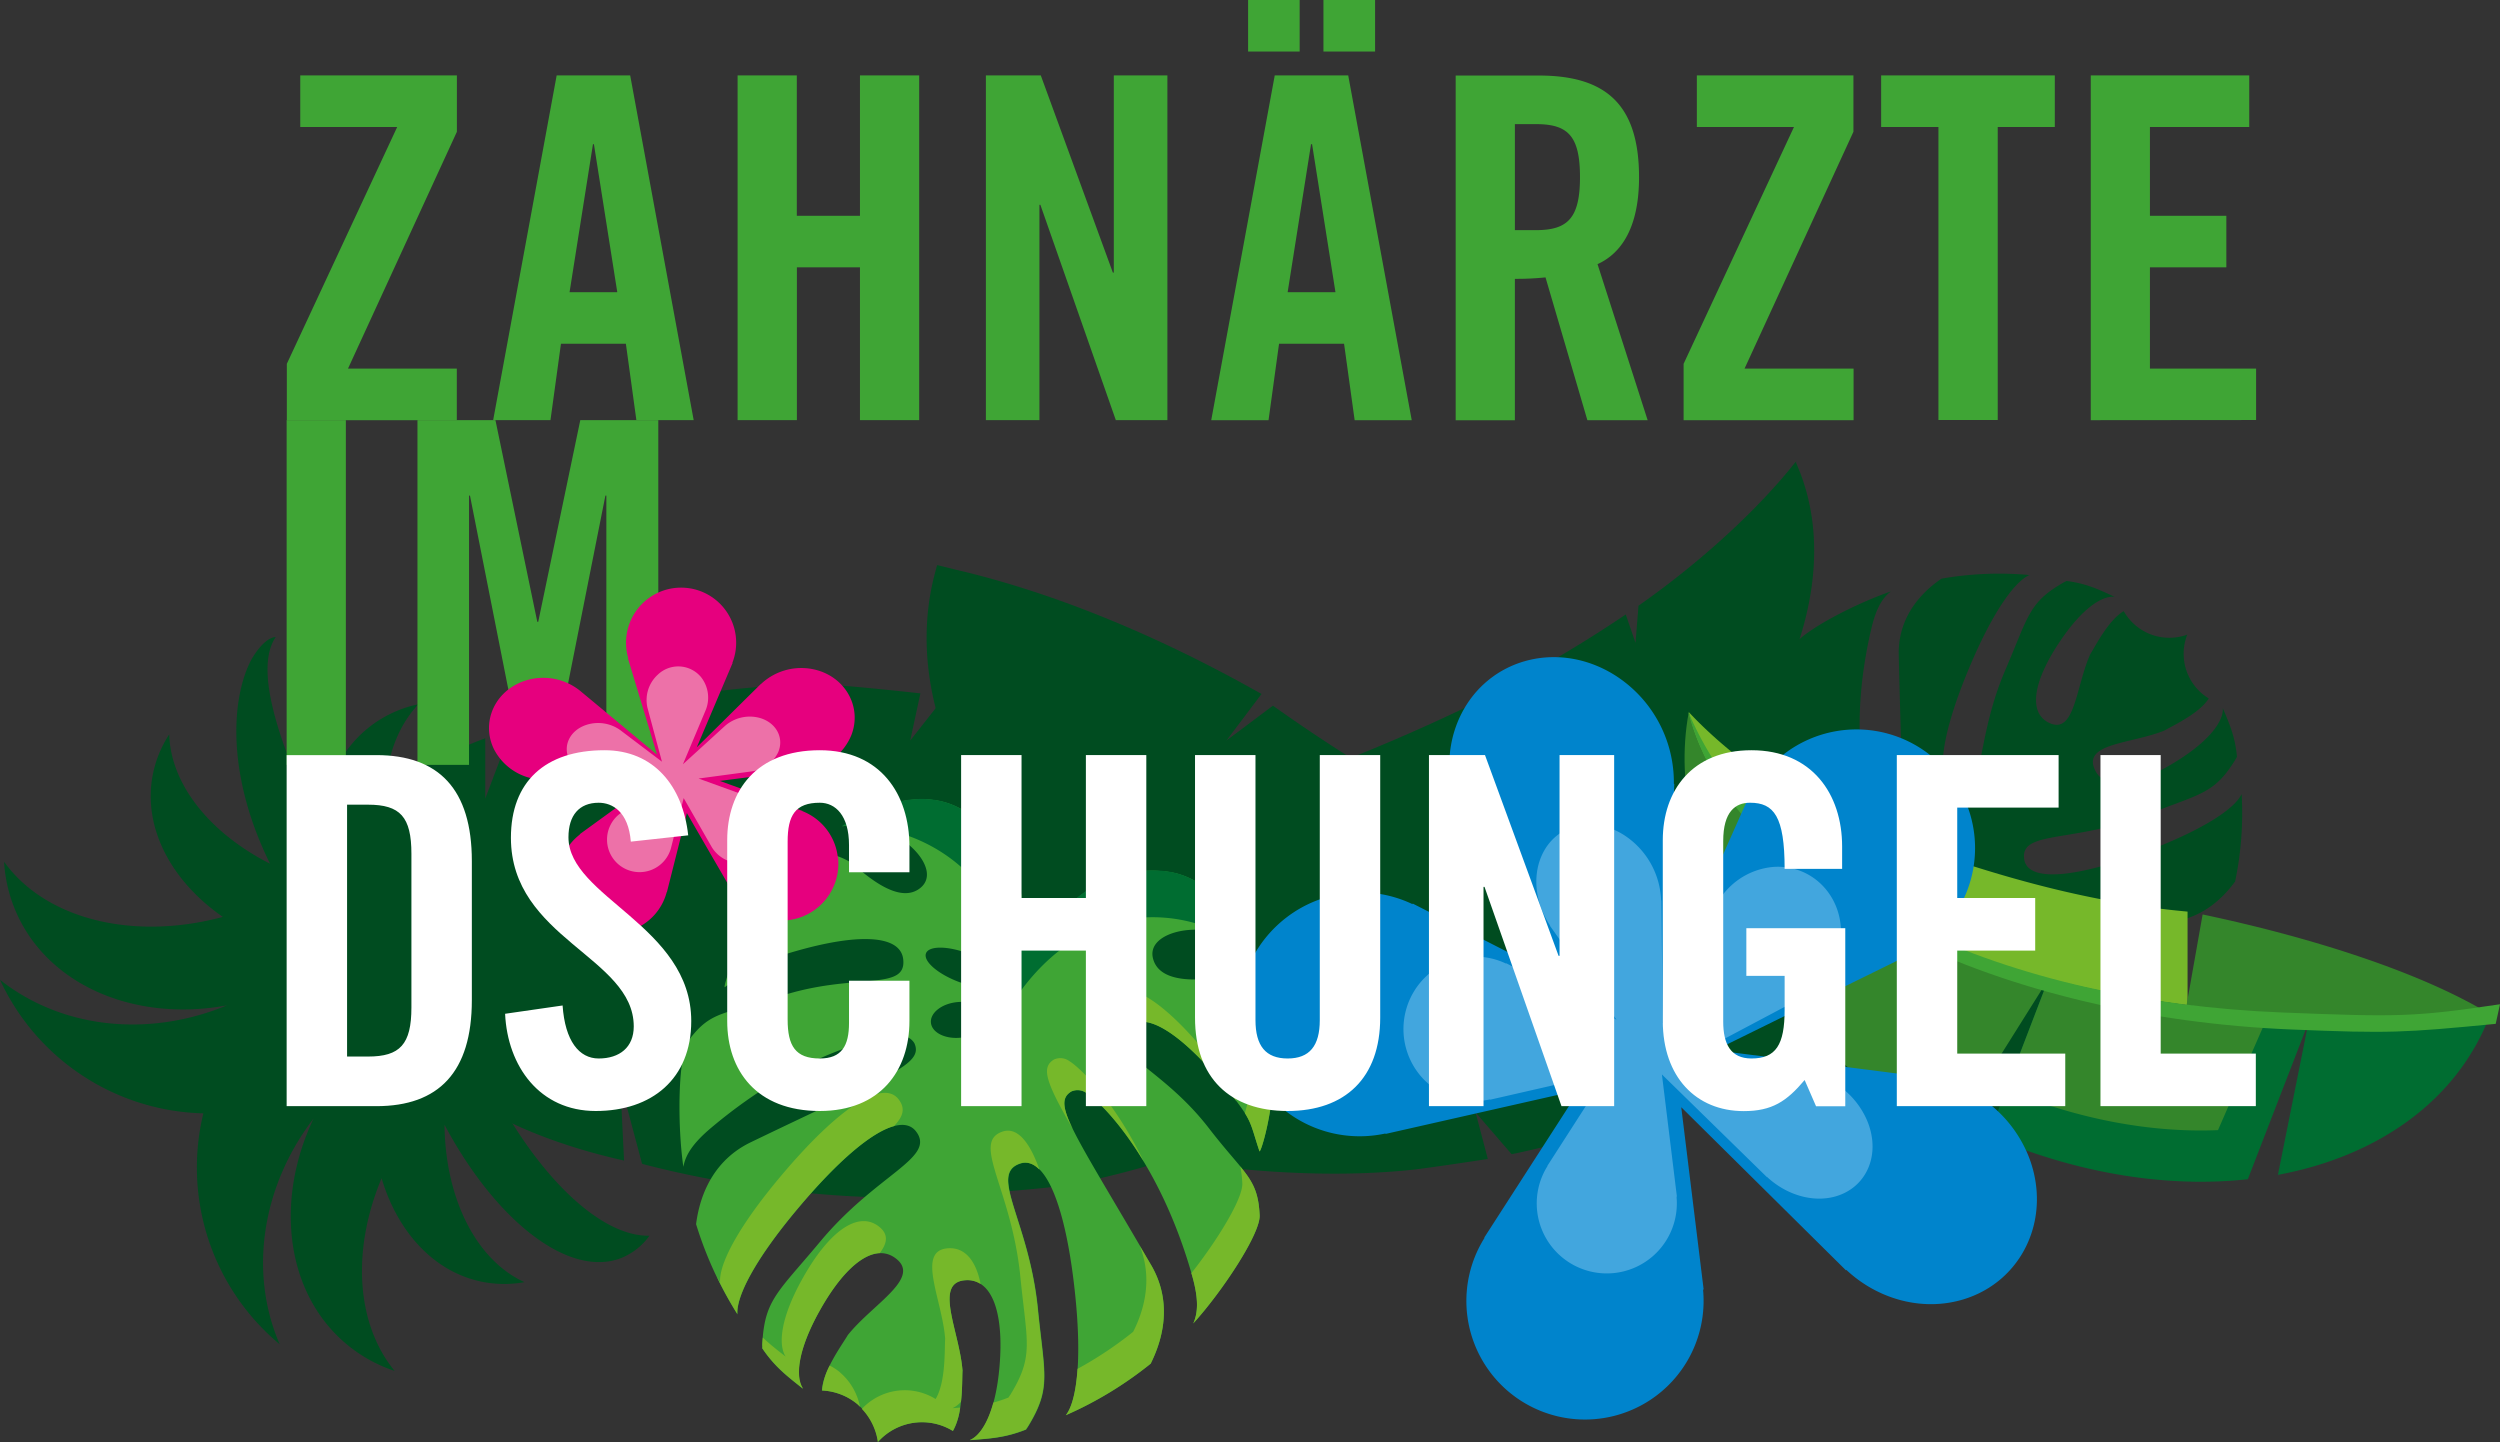
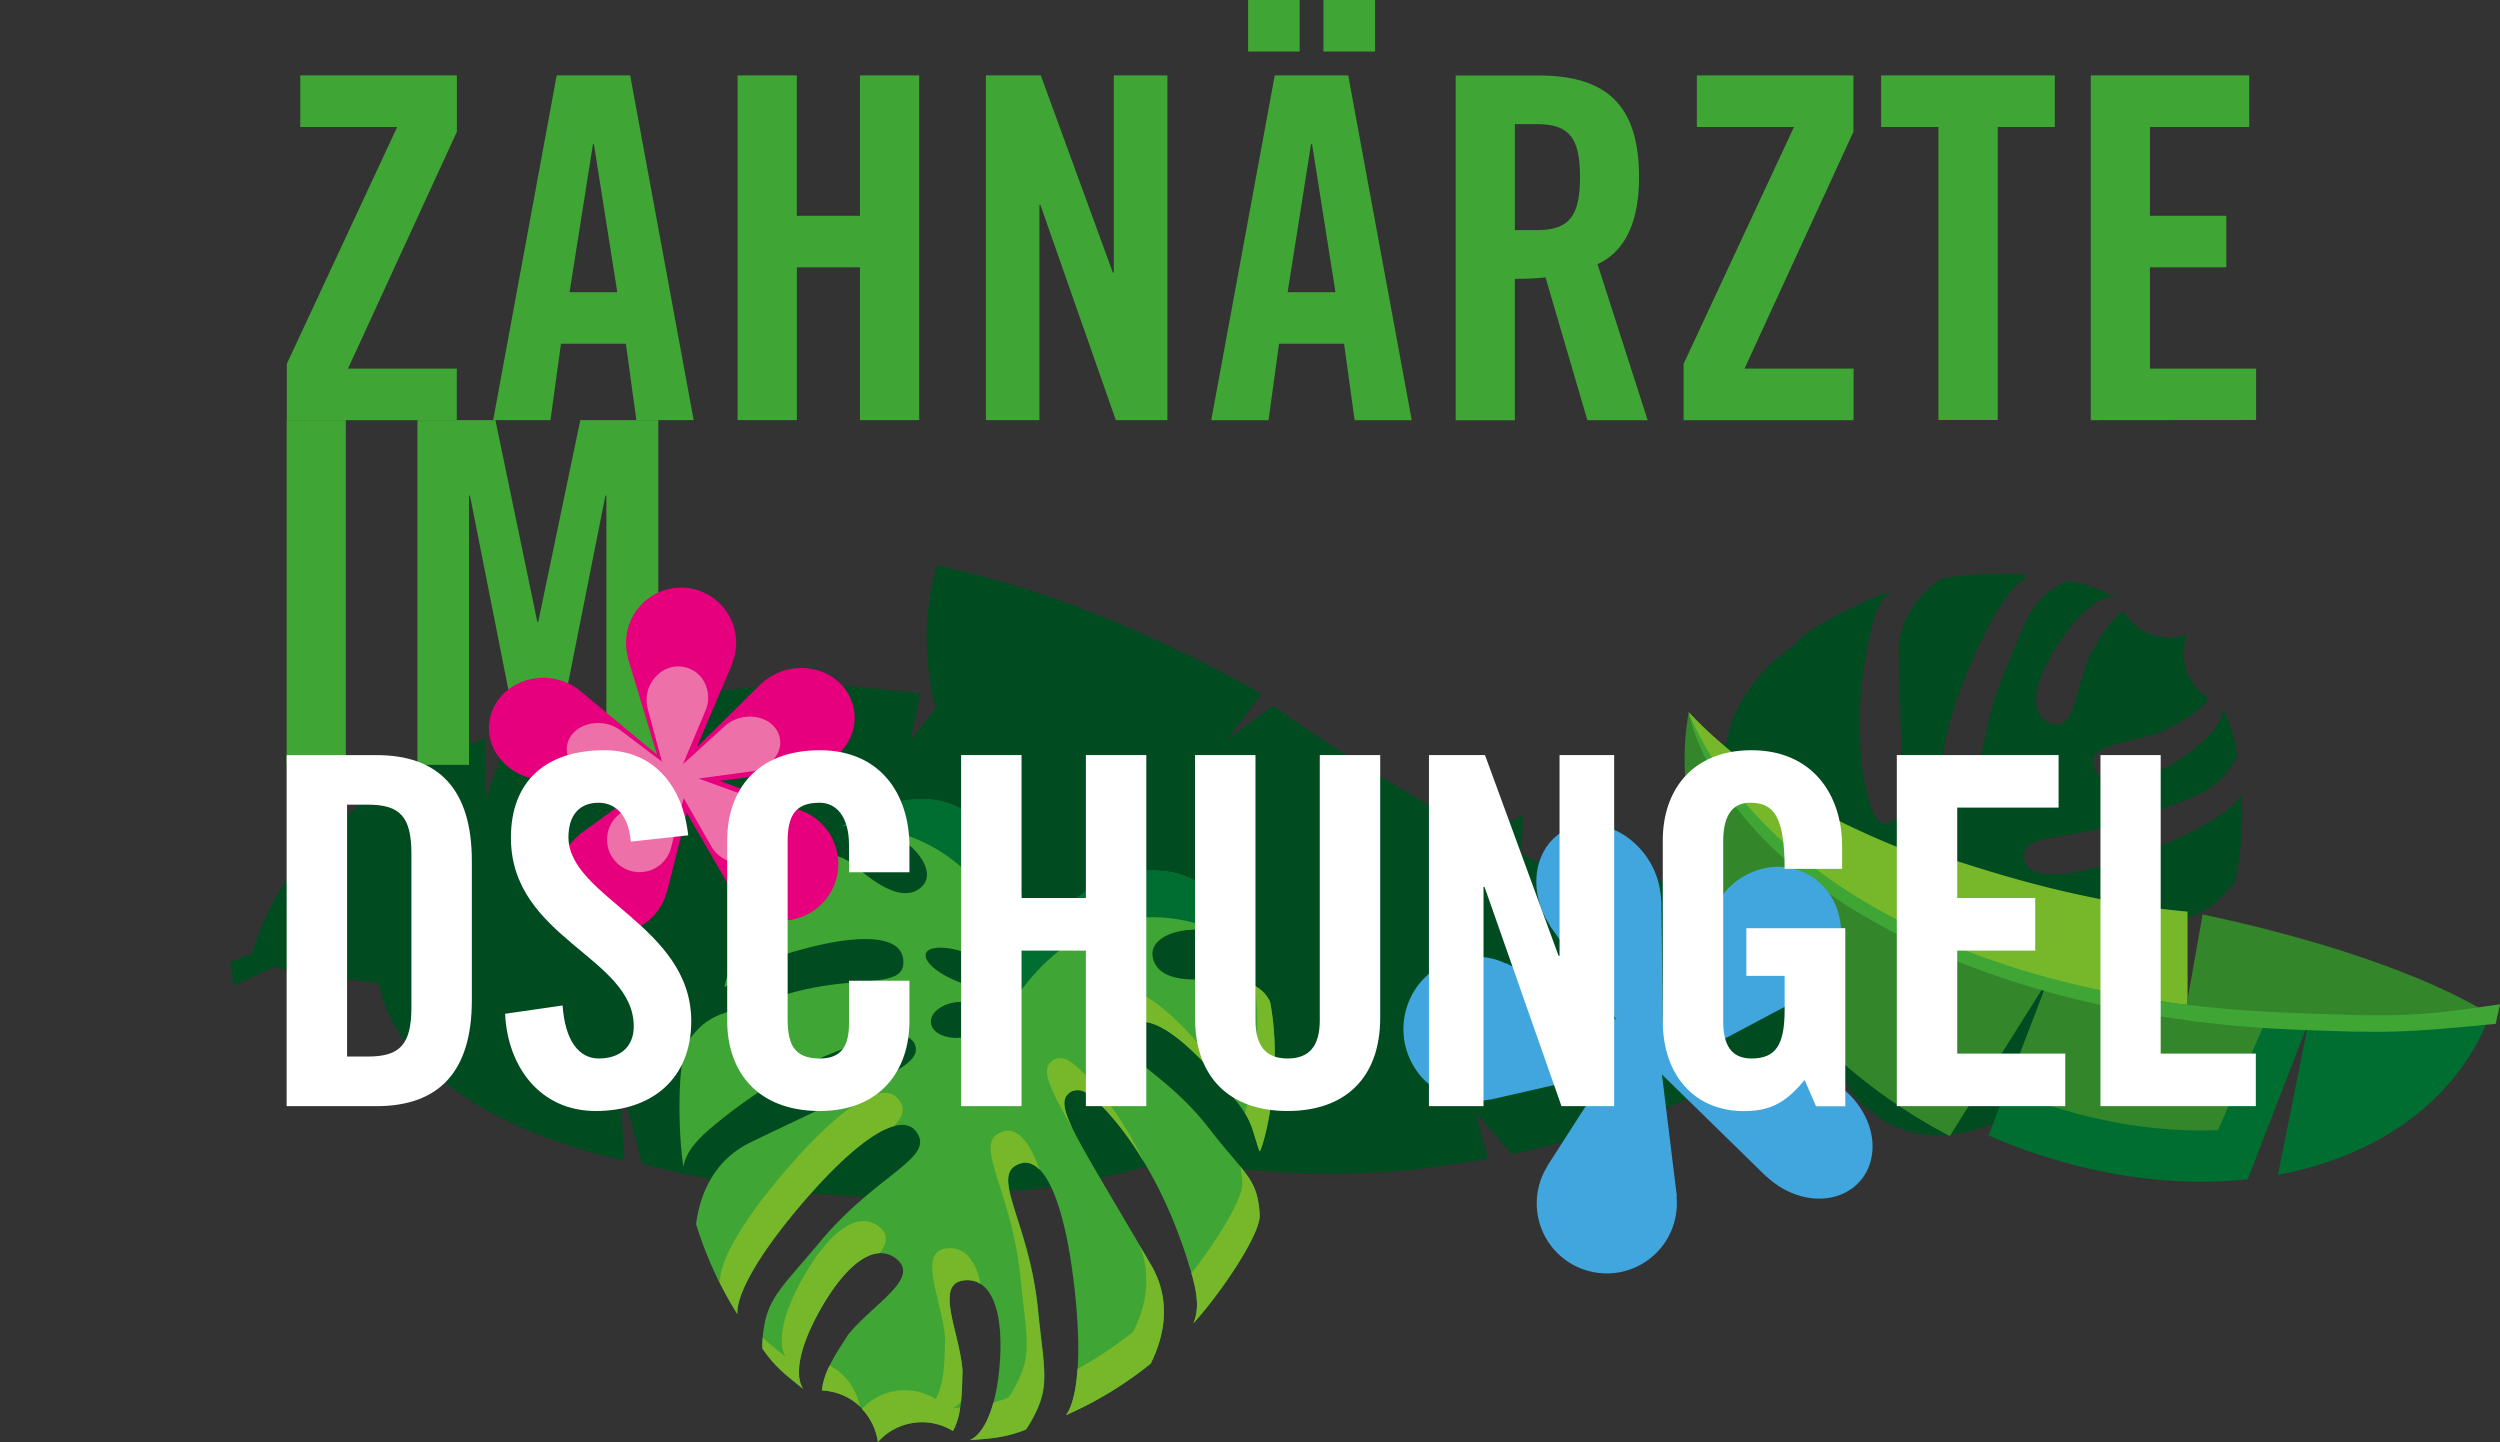
<svg xmlns="http://www.w3.org/2000/svg" viewBox="0 0 657 379.04">
  <rect x="0" y="0" width="657" height="379.04" fill="#333333" stroke="none" />
  <clipPath id="a">
-     <path d="m0 0h657v379.04h-657z" />
-   </clipPath>
+     </clipPath>
  <g fill="#004c20">
    <path d="m369.1 272.84c.09.14.2.28.3.42l-.29-.3v.17c-13.79-6.92-33.3-13.19-53.43-16.69l-4.86-8.44.84 7.83a344.76 344.76 0 0 0 -36.24-3.72l-7.27-11.53 3.18 11.17c-28-1-66.45 1.57-98.77 6.44l-7.13-13.29 2.57 14.68c-35.88 2.08-68.73.1-96.1-5.37-3.1 1.37-6.54 3-10.48 4.78l-1-6c2.14-1 4.12-1.86 6-2.69 6.68-24.3 28.42-43.81 61.11-56.3v15.85l6-15.84c23.94-7.52 57.85-15.42 87.68-13.79 4.25.23 16.51 1.54 20.67 2l-2.67 12.39 9-11.44c68.44 11.1 120 47.08 120.87 89.68z" />
    <path d="m246.27 148.5-.74 2.78c-6.18 24.39 2 51.63 22.35 75.49l10-18.58-6.69 21.38c15.76 16.1 40.09 34.7 65 44.88 3.56 1.45 14.12 5.06 17.7 6.3l3.85-12.17 1.73 13.77c60.81 16.75 120 4.56 141.38-33.39l.44-.26c-.12.06-.25.1-.38.15 0 0 .06-.09.09-.15-14.53.84-33.37-1.14-51.37-5.86l-8.06 5.74 4.49-6.71a275.9 275.9 0 0 1 -31.16-10.81l-11.49 7.52 8-8.79c-23.19-10.06-53.06-27.34-76.88-44.34l-12.22 9.16 9.22-12.23c-28.06-15.88-55.62-26.92-80.44-32.69" />
    <path d="m513.88 208.25.28-.44c-.09.11-.19.21-.28.31a1 1 0 0 0 0-.17c-13.46 7.55-32.66 14.71-52.61 19.13l-4.47 8.7.49-7.86a342.67 342.67 0 0 1 -36 5.37l-6.74 11.85 2.66-11.3c-28 2.27-66.45 1.48-98.95-1.91l-6.52 13.61 1.88-14.83c-35.94-.44-68.66 3-95.75 9.76-3.16-1.23-6.67-2.64-10.69-4.3l-.77 6 6.11 2.41c7.85 24 32 43.16 65.27 54.12l-1-20.63 5.74 21.49c24.27 6.41 58.19 10.93 87.92 7.93 4.24-.42 16.42-2.29 20.55-2.91l-3.22-12.25 9.48 11c67.84-14.18 117.74-52.49 116.62-95.08z" />
    <path d="m400.09 214.52c.09-.15.19-.29.28-.43-.09.1-.19.2-.28.31a1.08 1.08 0 0 0 0-.18c-13.46 7.55-32.66 14.71-52.61 19.13l-4.47 8.7.49-7.86a345.64 345.64 0 0 1 -36 5.38l-6.75 11.85 2.67-11.31c-28 2.27-66.45 1.48-98.95-1.9l-6.52 13.6 1.85-14.81c-35.94-.44-68.66 3-95.75 9.76-3.17-1.23-6.67-2.64-10.69-4.3l-.77 6c2.19.88 4.21 1.67 6.11 2.41-.07 25.02 25.16 45.13 65.3 54.13l-1-20.63 5.74 21.49c24.27 6.41 58.19 10.93 87.92 7.94 4.24-.43 17.22-1.43 21.35-2.05l-4-13.12 9.58 12.24c67.86-14.21 117.65-53.76 116.54-96.35z" />
    <path d="m587.37 231.75a87.34 87.34 0 0 0 1.73-23.08c-1.64 3.6-9.31 9-24.36 14.8-19.34 7.43-31.89 8.42-32.78 2.34-1.12-7.7 12.78-4.16 32.09-11.68 14.42-5.62 17.87-5.5 23.42-14.52.19-.28.14-.31.41-.71-.48-5.34-2-8.7-3.73-12.81.25 3.28-3.27 8.41-12.06 13.9-10.89 6.81-19.14 7.75-21.6 2.22-3.13-7 9.81-6.71 18.43-10.27 2-1.21 9.06-4.4 11.54-8.39a13.75 13.75 0 0 1 -5.66-16.73.35.35 0 0 1 0-.11l-.15.13a13.77 13.77 0 0 1 -16.53-6.23c-4.06 2.35-7.49 9.3-8.77 11.25-3.86 8.5-4 21.43-10.9 18.08-5.44-2.66-4.22-10.86 3-21.52 5.79-8.6 11-11.94 14.3-11.57-4-1.82-7.35-3.51-12.68-4.17-.41.26-.43.2-.72.38-9.2 5.24-9.2 8.69-15.31 22.92-8.17 19-5.11 33.05-12.76 31.67-6-1.1-4.63-13.61 3.45-32.68 6.29-14.85 12-22.33 15.63-23.85a87.89 87.89 0 0 0 -23.14.95c-3.57 2.44-11.47 8.77-11.23 20 .79 36.29 2.16 44.25-3.28 44.48a3.57 3.57 0 0 1 -3-2.07c-1.8-3.09-7.47-21.23-.95-49.16 1.25-5.37 2.89-8.19 5.16-9.88-9.26 3.13-23.32 10.43-25.62 14.36a40.88 40.88 0 0 0 -9.52 8.57c-4.7 5.72-7.46 11.77-7.89 16.34a75.76 75.76 0 0 0 -6.79 12.12 39.76 39.76 0 0 0 -4.44 18.59c0 .69.05 1.36.08 2-.41 9.62 2.08 18.33 8.31 23 .51.39 1.07.7 1.6 1a18.45 18.45 0 0 0 12.65 5.37 17 17 0 0 0 6.83-1.46 36.27 36.27 0 0 0 8.26-2.41c2.52-1.13 4.72-1.26 5.69-.11.74.88.61 2.35-.17 4-5.69 11.26-4.81 22.31 1 30.59a17.8 17.8 0 0 0 4.89 4.66c6.91 6.48 19 8.29 30.66 3.71.77-.31 1.51-.64 2.25-1h.12a75.68 75.68 0 0 0 23.52-12.23 32.49 32.49 0 0 0 3.72-1.8 28 28 0 0 0 9.86-8.95 17.92 17.92 0 0 0 6-1.72c1.25-.51 2.94-2.34 4.78-4.9v-15.33c-27.71 5.31-45.39-.86-48.39-2.75a3.58 3.58 0 0 1 -2-3c.41-5.44 8.32-3.79 44.57-1.77 11.26.62 17.85-7.06 20.41-10.55z" />
    <g clip-path="url(#a)">
      <path d="m472 121.65c0-.17.07-.34.1-.51-.05.13-.1.26-.14.4a.77.77 0 0 0 -.07-.16c-9.55 12.12-24.55 26.08-41.29 37.8l-.79 9.75-2.56-7.45a342.59 342.59 0 0 1 -31.25 18.75l-1.69 13.53-1.86-11.46c-25 12.8-60.83 26.8-92.15 36.11l-.82 15.06-3.93-14.42c-33.38 13.34-62.27 29.08-84.73 45.66-3.4.07-7.18.11-11.52.12l1.6 5.86 6.56-.11c16.43 19.14 46.12 27.61 81 25l-8.81-18.68 13.53 17.66c24.87-3.37 57.94-12.17 84.26-26.31 3.75-2 14.3-8.41 17.88-10.56l-7.67-10.09 13 6.54c57.26-39.1 88.69-93.59 71.36-132.51z" />
      <path d="m71 227c-15.8-8-26.15-20.83-26.53-34a29.84 29.84 0 0 0 -4.27 10.34c-2.84 14 4.75 28.18 18.36 37.62-23.57 6.36-46.64.62-57.49-14.49a38.72 38.72 0 0 0 3.14 13.18c8.48 19.5 31.54 29 55.42 24.56-20.45 8.49-43.32 6.2-59.63-6.72a60.46 60.46 0 0 0 53.44 35.1 60.46 60.46 0 0 0 20.07 60.7c-8.27-19.09-4.55-41.78 8.9-59.35-10.41 21.92-7.26 46.66 9.38 59.89a38.84 38.84 0 0 0 11.92 6.45c-10.2-12.46-11.26-31.94-3.43-50.63 4.17 14 13.68 24.61 26.35 27.19a29.88 29.88 0 0 0 11.19.11c-12.77-5.85-20.81-22.09-21-41.36 13.44 25.25 32.72 40.41 46.48 35a17 17 0 0 0 7.38-5.84c-11.37.25-25.68-12.18-37.37-31.75 9.65 3 19.5 2.57 27.86-2.16a31.48 31.48 0 0 0 9-7.62c-16.93 5-38.74-6.48-52.56-28.07l62.65-35.08-10.56-17.15-59.64 39.86c-11.91-21.62-11.86-45.24-.09-57.71a31.47 31.47 0 0 0 -10.85 4.51c-9.2 6.09-14.3 16.49-15.12 28.42-9.41-19.84-17.78-41.47-11.53-50.6-3.35.22-6.49 6.09-6.49 6.09-5.29 10.19-6.47 30.3 5 53.52z" />
    </g>
  </g>
  <path d="m90.89 201v-90.59h-15.56v90.59zm61.61-90.59-11.05 53h-.25l-11-53h-20.49v90.59h13.55v-70.76h.25l14 70.76h7.53l14.06-70.76h.25v70.76h13.65v-90.59z" fill="#3fa535" />
  <path d="m104.38 33.38-29 62.23v14.81h44.67v-13.56h-28.59l28.61-62.23v-14.81h-41.16v13.56zm51.45 4.51h.25l6.14 38.9h-12.54zm-8.41 52.45h17.06l2.76 20.08h15.06l-16.69-90.6h-19.32l-16.69 90.6h15.06zm62 20.08v-40.16h16.58v40.16h15.56v-90.6h-15.56v36.89h-16.6v-36.89h-15.56v90.6zm63.74 0v-56.59h.25l19.83 56.59h13.55v-90.6h-14.08v51.82h-.25l-18.94-51.82h-14.43v90.6zm88.21-96.87v-13.55h-13.57v13.55zm-33.37-13.55v13.55h13.55v-13.55zm16.57 37.89h.24l6.15 38.9h-12.57l6.15-38.9zm-8.41 52.45h17.06l2.78 20.08h15l-16.69-90.6h-19.31l-16.69 90.6h15.06l2.76-20.08zm62-57.72h5.52c8.41 0 11.54 3.14 11.54 13.93s-3.22 13.93-11.59 13.93h-5.52v-27.86zm0 40.66a75.24 75.24 0 0 0 8-.38l11 37.52h15.84l-13.17-41c5.27-2.39 10.91-8.28 10.91-22.84 0-19.32-8.91-26.73-26.35-26.73h-21.84v90.6h15.56v-37.17zm73.29-39.9-29 62.23v14.81h44.67v-13.56h-28.65l28.61-62.23v-14.81h-41.15v13.56zm38 77h15.55v-77h15v-13.56h-45.64v13.56h15.06v77zm83.45 0v-13.52h-27.9v-26.6h20.08v-13.55h-20.08v-23.33h26.1v-13.56h-41.65v90.6z" fill="#3fa535" />
  <path d="m443.81 187.16c9.94 29.14 42.42 56.72 93.65 71.51l-25.05 39.89c-46.36-24.09-75.89-72.37-68.6-111.4z" fill="#34862b" />
  <path d="m481.18 214.65a207.75 207.75 0 0 0 24.89 10.77l3.45 19.69.72-20.18c19.59 6.6 41 12.5 64.65 14.64v24.58c-71.26-9.06-122-39.68-131.06-77 8.47 9.11 21.09 18.79 34.66 26.08l2.08 11.83.63-10.42z" fill="#76b82a" />
  <path d="m601.1 267.86c-6.62-.4-20.1-2.92-26.47-3.71l4.22-23.83c27.14 5.71 56.6 14.76 75.4 26.15a316.38 316.38 0 0 1 -53.15 1.39z" fill="#34862b" />
  <path d="m606.45 269.74a302.31 302.31 0 0 0 47.31-1.46c-8.86 21.49-29.29 35.68-55.12 40.47l7.81-39z" fill="#006d31" />
  <path d="m537.77 258.75a297.25 297.25 0 0 0 63.73 10.74c1.59.1 3.18.17 4.76.24l-15.53 40.17c-18.24 2-38.69-.49-59.43-8-3-1.08-5.86-2.26-8.71-3.5l15.18-39.61z" fill="#006d31" />
  <path d="m595.12 269-12.23 28c-17.3.71-36.41-2.69-55.68-10.65l10.56-27.57a294.73 294.73 0 0 0 57.35 10.22z" fill="#34862b" />
  <path d="m443.63 187c20.73 48.71 84.55 76.24 156.08 79.08 30.39 1.21 34.71 1.21 57.29-2.16l-1.13 5.15c-24.26 2.34-27.79 2.54-53.69 1.48-74.88-3.08-145.59-34.36-158.55-83.55z" fill="#3fa535" />
  <path d="m254.88 378.45c3.42-1.42 6.76-7.57 7.78-19.2 1.26-14.42-2-23.17-8.82-22.82-8.62.44-1.72 13.28-.89 23.75-.19 2.62.22 11.35-2.51 15.87a15.52 15.52 0 0 0 -19.69 2.88v.06s0 0 0 0l-.09.09.06-.21a15.48 15.48 0 0 0 -14.72-13.45c.27-5.28 5.49-12.28 6.8-14.56 6.56-8.21 19.46-15 12.57-20.18-5.45-4.1-13.06 1.32-20.09 14-5.67 10.21-6.34 17.18-4.3 20.27-3.9-3.13-7.28-5.58-10.66-10.59.05-.54 0-.53 0-.92.56-11.91 4-13.67 15.17-27.08 14.93-17.94 30.56-22 25.26-29-4.19-5.51-16 2.31-31 20.17-11.69 13.9-16.29 23.42-15.94 27.88a98.36 98.36 0 0 1 -10.88-23.7c.62-4.84 2.93-16 14.36-21.52 36.83-17.77 45.53-20.47 43-26.05a4 4 0 0 0 -3.59-1.91c-4-.22-25.13 3.37-49.83 24.18-4.75 4-6.73 7.1-7.28 10.24-1.63-11.18-1.45-29.73 1.53-33.41 5.81-7.74 9.22-6.56 23.81-11.38 19.52-6.45 33.45-1.15 32.43-9.8-.81-6.84-13.44-7-33-.64-8 2.6-7.84 3.43-13.86 8-.83.63 5.14-19.39 19.61-34 5-3.29 12.36.22 14.18 1.76 3.13 2.63 12.18 10.94 17.78 6 5.07-4.52-3.44-13.64-11.22-15.25-4.64-1-7.41-1.18-9.52-.76 10.25-6.58 21.5-9.33 30.18-5.09 9.87 4.83 16.6 14.71 17.54 28.15.16 3.11 1.16 5.38 2.81 5.77 1.26.29 2.66-.59 3.93-2.23 8.38-11.47 19.93-16.24 31.21-14.65 9.56 1.34 17.35 9.92 22.15 21.1-1.51-1.52-3.93-2.89-8.32-4.69-7.34-3-19.49-.23-17.82 6.35 1.84 7.27 14 5.45 18.06 5 2.37-.24 10.44 1 12.73 6.49 3.79 20.24-2.47 40.16-2.81 39.18-2.41-7.18-1.79-7.75-7-14.41-12.66-16.2-23.2-23.16-27.7-17.95-5.69 6.6 8.82 10 21.39 26.28 9.38 12.16 12.87 13.09 13.35 22.76.4 4.72-9.83 20.19-17.44 28.54 1.31-2.91 1.39-6.58-.3-12.56-8.81-31.07-24.29-45.87-27.74-47.93a4 4 0 0 0 -4-.43c-5.24 3.19.45 10.29 21 45.64 6.38 11 2 21.51-.15 25.87a98.64 98.64 0 0 1 -22.29 13.54c2.79-3.49 4.31-14 2.41-32-2.44-23.2-7.86-36.3-14.42-34.09-8.3 2.81 2.37 15 4.69 38.17 1.73 17.35 3.62 20.75-2.6 30.94-.19.33-.24.29-.5.77-5.61 2.25-9.78 2.39-14.76 2.8zm8.21-120.34c.77-2-3-5.36-8.47-7.46s-10.5-2.15-11.27-.12 3 5.36 8.46 7.45 10.5 2.15 11.28.13zm-10.61 14.59c4-.43 7.11-2.86 6.84-5.44s-3.77-4.32-7.83-3.9-7.11 2.86-6.84 5.44 3.77 4.33 7.83 3.9z" fill="#3fa535" />
  <path d="m265.53 264.52a39.14 39.14 0 0 0 .44-11c-2.07-19.72-18.53-34.61-38.47-36.28a18 18 0 0 0 -6.23-.16c10.25-6.58 21.5-9.33 30.18-5.09 9.87 4.83 16.6 14.71 17.54 28.15.16 3.11 1.16 5.38 2.81 5.76 1.26.3 2.66-.58 3.93-2.22 8.38-11.47 19.93-16.24 31.21-14.65 9.56 1.34 17.35 9.92 22.15 21.1a19.08 19.08 0 0 0 -5.74-3.57 40.69 40.69 0 0 0 -24.3-5.33c-13.67 1.43-25.36 10.12-33.55 23.24z" fill="#006d31" />
  <path d="m254.88 378.45c2.33-1 4.62-4.21 6.17-9.85a34.52 34.52 0 0 0 4-1.34c.26-.48.31-.44.5-.77 6.22-10.19 4.33-13.59 2.6-30.94-2.32-23.22-13-35.36-4.69-38.17 3.71-1.25 7.05 2.4 9.7 10-1.6-1.62-3.32-2.22-5.14-1.61-8.3 2.81 2.37 15 4.69 38.17 1.73 17.35 3.62 20.75-2.6 30.94-.19.33-.24.29-.5.77-5.61 2.25-9.78 2.39-14.76 2.8zm-24.16.5-.09.09.06-.21a16.1 16.1 0 0 0 -4.19-8.57 15.4 15.4 0 0 1 19.38-2.6c2.73-4.52 2.32-13.25 2.51-15.87-.83-10.47-7.73-23.31.89-23.75 4.31-.22 7.2 3.21 8.42 9.4a6.33 6.33 0 0 0 -3.86-1c-8.62.44-1.72 13.28-.89 23.75-.1 1.45 0 4.77-.41 8.2a6.62 6.62 0 0 1 -2.22 1.68l2-.16a17.1 17.1 0 0 1 -1.91 6.15 15.52 15.52 0 0 0 -19.69 2.88v.06s0 0 0 0zm-10-18.31a15.8 15.8 0 0 1 5.28 9.06c-.22-.22-.41-.46-.65-.67a15.78 15.78 0 0 0 -9.31-3.61 17.68 17.68 0 0 1 2-6.55 14.84 14.84 0 0 1 2.71 1.77zm-9.72 4.28c-3.9-3.13-7.28-5.58-10.66-10.59.05-.54 0-.53 0-.92 0-.67.08-1.29.13-1.9 1.89 1.81 3.85 3.32 6 5-2-3.09-1.37-10.06 4.3-20.27 7-12.65 14.64-18.07 20.09-14 2.78 2.1 2.31 4.46.35 7.07-4.82.21-10.52 5.64-15.88 15.29-5.67 10.21-6.34 17.18-4.3 20.27zm-17.19-19.54a98.57 98.57 0 0 1 -5.41-9.84c.29.48.56 1 .85 1.45-.35-4.46 4.25-14 15.93-27.88 15-17.86 26.85-25.68 31-20.17 1.85 2.43 1.11 4.53-1.23 7-5.86 1.57-14.77 9.12-25.24 21.58-11.69 13.9-16.29 23.42-15.94 27.88zm101.74-74.12c-4.46-3.7-6.64-6.19-3.81-9.48 4.5-5.21 15 1.75 27.7 18 3.7 4.73 4.45 6.4 5.45 9.54-.28-.36-.57-.75-.89-1.15-12.66-16.2-23.2-23.16-27.7-17.95a6.27 6.27 0 0 0 -.75 1.09zm-10 16a4 4 0 0 0 -4-.43c-2.5 1.52-2.51 3.94.38 9.86-7.11-12.37-8.39-16.16-4.94-18.25a4 4 0 0 1 4.05.43c2.52 1.51 11.48 9.86 19.55 26.37-6.63-11-12.94-16.75-15-18zm41.61 5.27a87 87 0 0 0 2.71-33.4 9 9 0 0 1 3.92 4.22c3.79 20.24-2.47 40.16-2.81 39.18-1.74-5.18-1.91-6.93-3.82-10zm-1.23 14c3.33 4.07 4.8 6.7 5.1 12.73.4 4.72-9.83 20.19-17.44 28.54 1.31-2.91 1.39-6.58-.3-12.56-.07-.23-.14-.43-.2-.65 6.73-8.5 13.72-19.81 13.38-23.72a25.27 25.27 0 0 0 -.54-4.34zm-23.56 51.86a98.64 98.64 0 0 1 -22.29 13.54c1.53-1.92 2.68-6 3.09-12.19a99.5 99.5 0 0 0 14.62-9.74c2-3.92 5.64-12.82 1.75-22.54 1 1.62 1.93 3.3 3 5.06 6.38 11 2 21.51-.15 25.87z" fill="#76b82a" />
-   <path d="m338.23 241a31.88 31.88 0 0 1 33-3.38v-.18l44.37 22.64-29.07-40.43h.16c-6.33-9.29-7.81-21.46-2.83-31.67 7.13-14.61 24.79-19.62 39.45-11.19a33.3 33.3 0 0 1 16.58 29.21h.11l-1.52 50.8 21.12-47.46.12.12a31.18 31.18 0 1 1 42.19 41.25l.08.08-51.25 25.21 56.26 7.2v.11a33.29 33.29 0 0 1 26.26 20.93c6 15.79-1.68 32.46-17.23 37.22-10.85 3.32-22.64-.05-30.84-7.76l-.06.15-43.3-42.88 5.89 47.92h-.16a31.17 31.17 0 1 1 -57.4-13.62h-.12l25-38.81-50.93 11.54v-.12a31.83 31.83 0 0 1 -32.26-12 32.17 32.17 0 0 1 6.38-44.88z" fill="#0084cc" />
  <path d="m376.33 255.24a18.8 18.8 0 0 1 19.48-2v-.11l29 14.84-17.49-24.67h.09c-3.72-5.51-4.82-12.58-2.3-18.35 3.61-8.28 13.27-10.76 21.58-5.56a21.33 21.33 0 0 1 9.85 17.25h.06l.37 32.27 13.64-30.4.07.07a18.72 18.72 0 0 1 15.47-10.76c9.68-.61 17.59 7 17.67 17.08a19.45 19.45 0 0 1 -10.05 17.1l.05.05-27.51 14.59 28.86 5.15v.06a21.62 21.62 0 0 1 15.43 12.45c3.88 9 0 18-8.61 20.22-6 1.53-12.78-.7-17.63-5.24v.08l-27.61-27 3.94 32.11h-.1a18.41 18.41 0 1 1 -33.88-8.07h-.07l15.7-24.42-30.73 7.02v-.08a18.74 18.74 0 0 1 -19-7.08 19.08 19.08 0 0 1 3.75-26.59z" fill="#42a6de" />
  <path d="m220.2 225.45a14.81 14.81 0 0 0 -9.3-12.27v-.06l-21.74-7.9 22.94-2.93v-.07a14.76 14.76 0 0 0 11.65-9.06c2.71-7-1.18-14.63-8.69-16.94a15.45 15.45 0 0 0 -15.16 3.62v-.05l-16.79 16.61 9.43-22.2h-.08a14.47 14.47 0 1 0 -27.36-1.26h-.1l7.67 25.39-20.26-16.82a15.44 15.44 0 0 0 -15.41-2.26c-7.28 2.95-10.49 10.85-7.19 17.63a14.78 14.78 0 0 0 12.4 8v.06l28.27 1.13-18.14 13.17.07.05a14.47 14.47 0 1 0 22.8 15.17h.05l5.25-20.79 12.16 21a14.77 14.77 0 0 0 14.33 7.17 14.94 14.94 0 0 0 13.24-16.39z" fill="#e6007e" />
  <path d="m203.29 217a8.73 8.73 0 0 0 -5.49-7.25l-14.22-5.15 13.91-1.87a9 9 0 0 0 7-5c1.67-3.84-.55-7.91-4.95-9.09a9.91 9.91 0 0 0 -9 2.12l-11.07 10.09 6-14.26a8.69 8.69 0 0 0 -1.25-8.66 7.77 7.77 0 0 0 -11.39-.59 9 9 0 0 0 -2.63 8.83l3.76 14-10.96-8.3a10 10 0 0 0 -9.12-1.3c-4.28 1.53-6.13 5.7-4.14 9.32a9 9 0 0 0 7.36 4.33l17.93.82-12.15 8.82a8.55 8.55 0 1 0 13.47 8.95l3.32-13.07 7.33 12.79a8.7 8.7 0 0 0 8.44 4.22 8.84 8.84 0 0 0 7.83-9.69z" fill="#ed71a8" />
  <path d="m91.21 211.47h5.51c8.45 0 11.4 3.2 11.4 12.91v40.38c0 9.71-3 12.9-11.4 12.9h-5.51zm-15.88 79.23h23.57c16.39 0 25.1-8.95 25.1-27.86v-36.55c0-18.91-8.71-27.85-25.1-27.85h-23.57zm105.53-71.18c-1.41-13-9.09-22.36-22-22.36-15.62 0-24.59 8.3-24.59 23 0 26.45 32.28 31.31 32.28 49.58 0 5.49-3.72 8.43-9.22 8.43-5.13 0-8.84-4.6-9.48-13.93l-15.11 2.18c.64 13.8 9.09 25.55 23.82 25.55s25.1-8.43 25.1-23.64c0-25-32.27-32.58-32.27-48.3 0-5.75 2.81-9.07 7.94-9.07 3.58 0 7.81 2.3 8.45 10.22l15.11-1.66zm58.14 9.71v-6.77c0-13.8-7.68-25.3-23.56-25.3-16.65 0-24.33 10.61-24.33 23.64v47.53c0 13 7.68 23.64 24.33 23.64 15.88 0 23.56-10.6 23.56-23.64v-10.6h-15.88v11.11c0 6-1.92 9.33-7.68 9.33-6.4 0-8.45-3.32-8.45-10.22v-46.77c0-6.9 2-10.22 8.45-10.22 4.1 0 7.68 3.32 7.68 11.12v7.15zm29.46 61.47v-40.89h16.91v40.89h15.88v-92.26h-15.88v37.56h-16.91v-37.56h-15.88v92.26zm45.59-23.26c0 15.84 9.23 24.53 24.34 24.53s24.33-8.69 24.33-24.53v-69h-15.88v69.64c0 6.77-2.69 10.09-8.45 10.09s-8.45-3.32-8.45-10.09v-69.64h-15.89zm75.82 23.26v-57.63h.26l20.23 57.63h13.84v-92.26h-14.35v52.77h-.25l-19.34-52.77h-14.73v92.26zm69-34.25h10.13v8.94c0 9.2-2.3 12.78-8.71 12.78-5.5 0-7.43-3.83-7.43-9.71v-47.41c0-7.79 3.21-10.09 7.05-10.09 6.27 0 9.09 3.58 9.09 17.38h15.11v-5.88c0-13.8-7.94-25.3-23.82-25.3-15.62 0-23.31 10.61-23.31 23.64v47.53c.02 14.67 8.73 23.67 21.28 23.67 7.43 0 11.27-2.55 16-8.17l3 6.9h7.68v-46.8h-26v12.52zm83.88 34.25v-13.81h-28.39v-27.08h20.49v-13.81h-20.49v-23.76h26.64v-13.8h-42.52v92.26zm50.08 0v-13.81h-25v-78.45h-15.83v92.26z" fill="#fff" />
</svg>